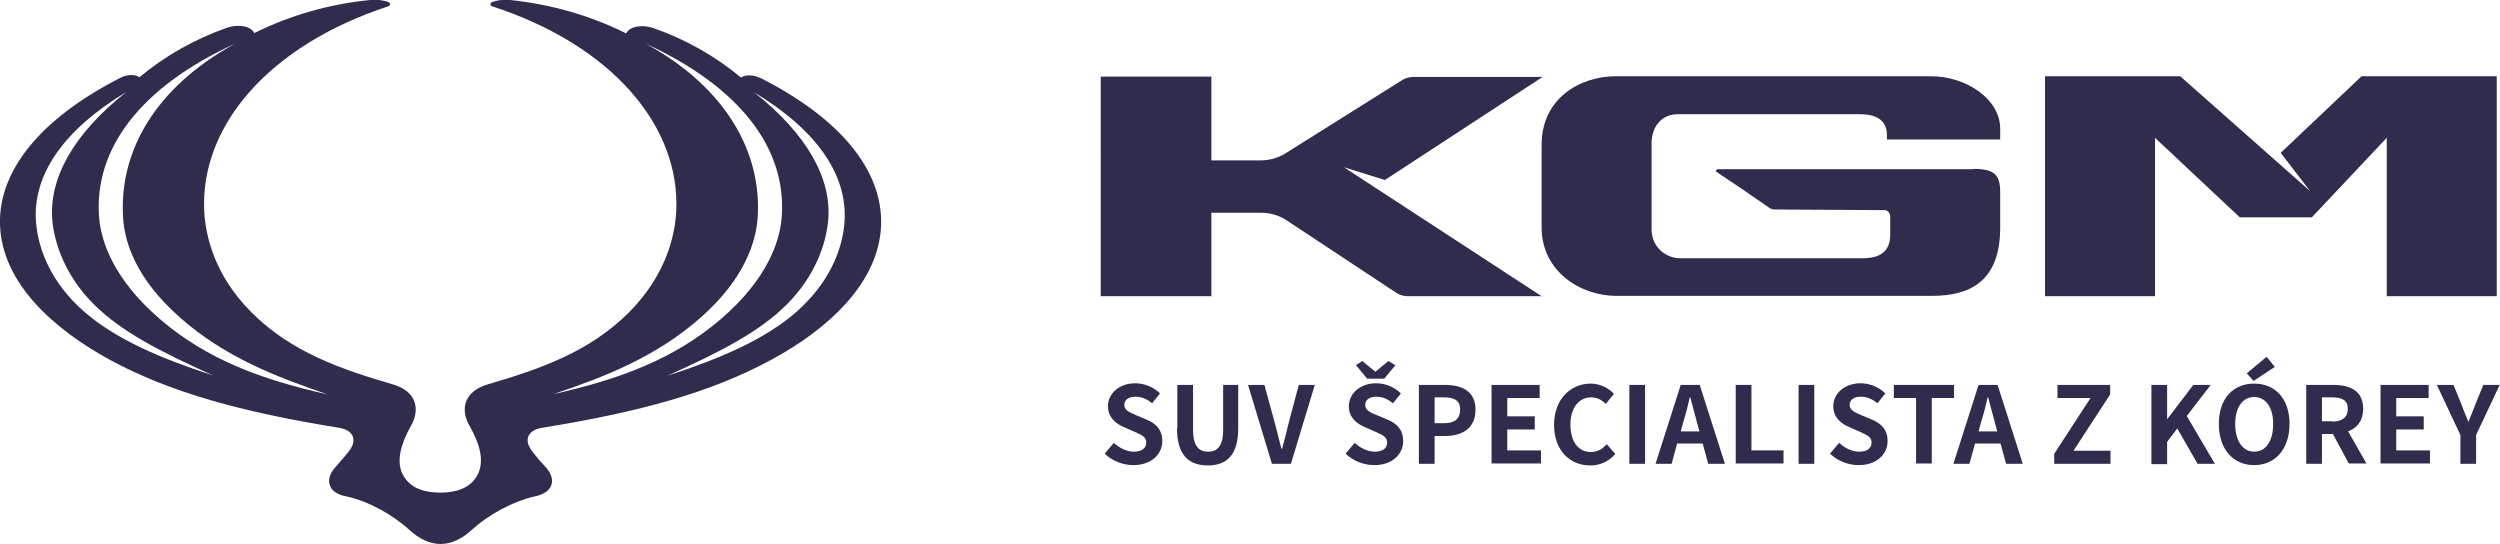
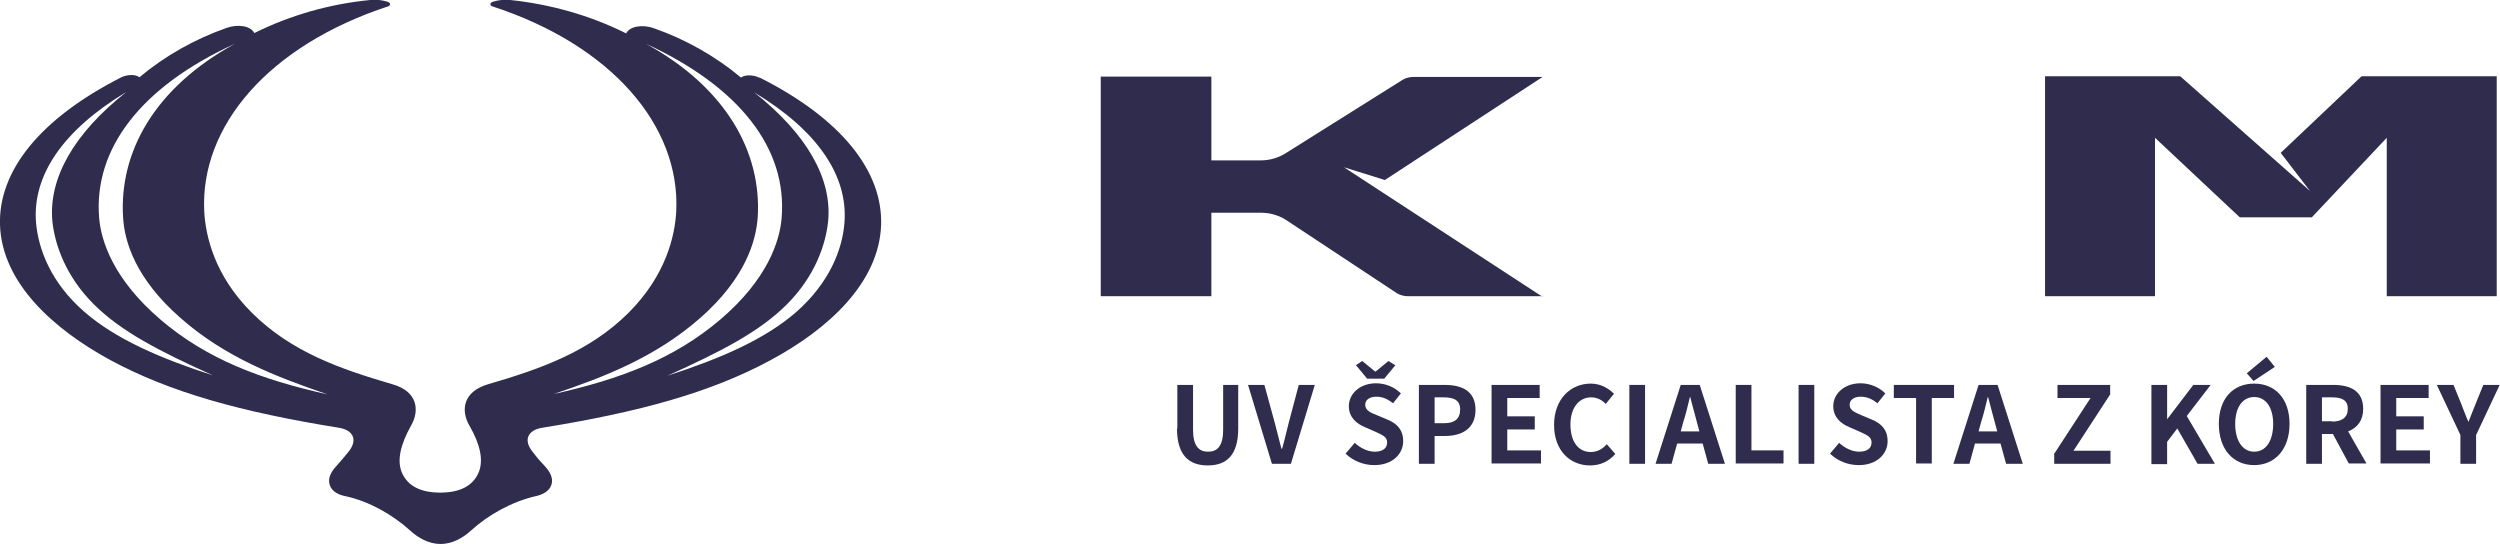
<svg xmlns="http://www.w3.org/2000/svg" id="Vrstva_2" data-name="Vrstva 2" viewBox="0 0 76.38 16.63">
  <defs>
    <style>
      .cls-1 {
        fill: #2f2c4d;
      }
    </style>
  </defs>
  <g id="Vrstva_1-2" data-name="Vrstva 1">
    <g>
      <path class="cls-1" d="M25.8,6.8c-.06.82-.46,1.84-1.47,2.73-.95.83-2.3,1.42-3.94,1.95,1.64-.74,2.81-1.34,3.65-2.18.88-.88,1.19-1.86,1.26-2.53.13-1.3-.64-2.67-2.26-3.95,1.94,1.17,2.87,2.55,2.76,3.98M21.4,9.71c1.37-1.21,1.7-2.34,1.75-3.08.12-1.96-.95-3.95-3.43-5.3,2.89,1.33,4.34,3.22,4.16,5.34-.06.7-.43,1.86-1.87,3.09-1.41,1.2-3.04,1.82-5.1,2.28,1.55-.52,3.13-1.13,4.5-2.34M4.9,9.76c-1.44-1.23-1.81-2.4-1.87-3.09-.18-2.12,1.27-4.02,4.16-5.34-2.48,1.35-3.55,3.33-3.43,5.3.04.74.37,1.87,1.75,3.08,1.37,1.21,2.95,1.81,4.5,2.34-2.06-.46-3.69-1.08-5.1-2.28M2.57,9.52c-1.01-.88-1.4-1.9-1.47-2.73-.11-1.43.82-2.81,2.76-3.98-1.62,1.28-2.38,2.65-2.26,3.95.07.67.38,1.65,1.26,2.53.84.84,2.01,1.44,3.65,2.18-1.64-.53-2.99-1.12-3.94-1.95M23.19,2.37c-.16-.08-.42-.1-.55,0-.79-.66-1.7-1.17-2.67-1.51-.34-.12-.73-.06-.84.16C18.03.47,16.82.13,15.59,0c-.18-.02-.35,0-.52.05-.13.04-.09.12-.04.14,3.66,1.19,5.76,3.66,5.63,6.27-.04.73-.3,1.94-1.46,3.1-1.2,1.19-2.68,1.71-4.29,2.18-.78.23-.83.81-.57,1.26.34.59.43,1.06.29,1.42-.18.44-.6.63-1.18.63s-1-.19-1.18-.63c-.14-.36-.04-.83.29-1.42.26-.45.21-1.04-.57-1.26-1.61-.47-3.09-.99-4.29-2.18-1.16-1.15-1.42-2.37-1.46-3.1-.13-2.61,1.97-5.07,5.63-6.27.05-.02.09-.1-.04-.14-.17-.05-.34-.07-.52-.05-1.23.12-2.43.46-3.54,1.01-.11-.22-.5-.28-.84-.16-.97.34-1.88.85-2.67,1.51-.13-.1-.38-.08-.55,0C1.21,3.63-.05,5.23,0,6.87c.06,1.78,1.64,3.19,3.37,4.13,1.83.99,4.01,1.59,6.99,2.07.43.07.58.37.29.73-.11.13-.21.26-.33.39-.14.15-.32.36-.25.61.07.25.33.33.49.36.73.16,1.44.57,1.96,1.04.27.25.6.42.94.42s.67-.17.94-.42c.52-.47,1.23-.87,1.96-1.04.15-.03.42-.12.49-.36.07-.25-.11-.46-.25-.61-.13-.13-.23-.26-.33-.39-.29-.36-.14-.66.29-.73,2.98-.48,5.16-1.08,6.99-2.07,1.73-.93,3.31-2.35,3.37-4.13.05-1.64-1.21-3.24-3.71-4.5" />
-       <path class="cls-1" d="M60.29,5.17h-7.83s-.06.06-.02.08l.85.57.78.54s.08.04.12.04l3.39.02c.09,0,.17.09.17.2v.55c0,.54-.34.72-.85.72h-5.57c-.41,0-.84-.31-.87-.83v-2.74c.03-.54.38-.83.79-.83h5.57c.56,0,.83.22.83.64v.13h3.46v-.33c0-.91-1.05-1.6-2.11-1.6h-9.64c-1.08,0-2.26.67-2.26,2.09v2.53c0,1.35,1.2,2.09,2.28,2.09h9.64c1.19,0,2.09-.46,2.09-2.09v-1.07h0c0-.52-.15-.72-.82-.72" />
      <path class="cls-1" d="M47.12,9.05h-4.1c-.12,0-.24-.03-.34-.09l-3.42-2.26c-.22-.13-.47-.2-.73-.2h-1.52v2.55h-3.38V2.34h3.38v2.56h1.51c.26,0,.51-.07.73-.2l3.6-2.26c.1-.06.22-.09.34-.09h3.94l-4.82,3.15-1.25-.39,6.07,3.96Z" />
      <polygon class="cls-1" points="66.61 2.33 62.48 2.33 62.48 9.05 65.84 9.05 65.84 4.21 68.43 6.64 70.63 6.64 72.92 4.21 72.92 9.05 76.28 9.05 76.28 2.33 72.15 2.33 69.68 4.67 70.58 5.84 66.61 2.33" />
      <g>
-         <path class="cls-1" d="M33.75,13.86l.28-.33c.17.16.4.27.61.27.25,0,.38-.11.38-.28,0-.18-.15-.23-.36-.33l-.32-.14c-.24-.1-.49-.29-.49-.64,0-.39.35-.7.83-.7.28,0,.56.11.76.31l-.24.3c-.15-.12-.31-.2-.51-.2s-.34.09-.34.25c0,.17.17.23.37.32l.31.13c.29.12.48.31.48.66,0,.39-.33.73-.88.73-.32,0-.64-.12-.88-.35Z" />
        <path class="cls-1" d="M35.97,13.09v-1.33h.48v1.37c0,.5.18.67.46.67s.46-.17.46-.67v-1.37h.46v1.33c0,.8-.34,1.13-.93,1.13s-.94-.33-.94-1.13Z" />
        <path class="cls-1" d="M38.12,11.76h.51l.32,1.17c.07.27.13.51.2.78h.02c.08-.27.13-.51.2-.78l.31-1.17h.49l-.73,2.41h-.58l-.73-2.41Z" />
        <path class="cls-1" d="M41.11,13.86l.28-.33c.17.16.4.27.61.27.25,0,.38-.11.38-.28,0-.18-.15-.23-.36-.33l-.32-.14c-.24-.1-.49-.29-.49-.64,0-.39.35-.7.83-.7.28,0,.56.11.76.31l-.24.3c-.15-.12-.31-.2-.51-.2s-.34.09-.34.25c0,.17.17.24.37.32l.31.13c.29.12.48.31.48.66,0,.39-.33.73-.88.73-.32,0-.64-.12-.88-.35ZM41.42,11.16l.2-.13.39.32h.02l.39-.32.21.13-.34.41h-.52l-.34-.41Z" />
        <path class="cls-1" d="M43.35,11.76h.79c.53,0,.94.19.94.76s-.41.8-.93.8h-.32v.85h-.48v-2.41ZM44.12,12.93c.33,0,.49-.14.49-.42s-.18-.37-.51-.37h-.27v.79h.29Z" />
        <path class="cls-1" d="M45.56,11.76h1.48v.4h-.99v.56h.84v.4h-.84v.64h1.03v.4h-1.51v-2.41Z" />
        <path class="cls-1" d="M47.48,12.98c0-.79.51-1.26,1.12-1.26.31,0,.55.15.71.31l-.25.31c-.12-.12-.26-.2-.45-.2-.36,0-.63.31-.63.83s.24.84.62.84c.21,0,.37-.1.49-.24l.26.3c-.2.23-.46.35-.77.35-.6,0-1.1-.44-1.1-1.24Z" />
        <path class="cls-1" d="M49.78,11.76h.48v2.41h-.48v-2.41Z" />
        <path class="cls-1" d="M51.36,11.76h.57l.77,2.41h-.51l-.17-.62h-.78l-.17.62h-.49l.77-2.41ZM51.92,13.18l-.07-.26c-.07-.25-.14-.53-.21-.79h-.01c-.06.26-.13.54-.21.79l-.07.26h.57Z" />
        <path class="cls-1" d="M53.03,11.76h.48v2h.98v.4h-1.46v-2.41Z" />
        <path class="cls-1" d="M54.95,11.76h.48v2.41h-.48v-2.41Z" />
-         <path class="cls-1" d="M55.91,13.86l.28-.33c.17.16.4.27.61.27.25,0,.38-.11.38-.28,0-.18-.15-.23-.36-.33l-.32-.14c-.24-.1-.49-.29-.49-.64,0-.39.35-.7.83-.7.28,0,.56.11.76.31l-.24.3c-.15-.12-.31-.2-.51-.2s-.34.09-.34.25c0,.17.17.23.37.32l.31.13c.29.12.48.31.48.66,0,.39-.33.73-.88.73-.32,0-.64-.12-.88-.35Z" />
+         <path class="cls-1" d="M55.91,13.86l.28-.33c.17.16.4.27.61.27.25,0,.38-.11.38-.28,0-.18-.15-.23-.36-.33l-.32-.14c-.24-.1-.49-.29-.49-.64,0-.39.35-.7.83-.7.28,0,.56.11.76.31l-.24.3c-.15-.12-.31-.2-.51-.2s-.34.09-.34.25c0,.17.17.23.37.32l.31.13c.29.12.48.31.48.66,0,.39-.33.73-.88.73-.32,0-.64-.12-.88-.35" />
        <path class="cls-1" d="M58.54,12.16h-.68v-.4h1.84v.4h-.68v2h-.48v-2Z" />
        <path class="cls-1" d="M60.46,11.76h.57l.77,2.41h-.51l-.17-.62h-.78l-.17.62h-.49l.77-2.41ZM61.02,13.18l-.07-.26c-.07-.25-.14-.53-.21-.79h-.01c-.06.26-.13.54-.21.79l-.07.26h.57Z" />
        <path class="cls-1" d="M62.75,13.88l1.12-1.72h-1.01v-.4h1.61v.29l-1.12,1.72h1.13v.4h-1.72v-.29Z" />
        <path class="cls-1" d="M65.73,11.76h.48v1.05h0l.8-1.05h.53l-.73.95.86,1.46h-.53l-.62-1.08-.31.41v.68h-.48v-2.41Z" />
        <path class="cls-1" d="M67.79,12.95c0-.78.44-1.23,1.08-1.23s1.08.46,1.08,1.23-.44,1.26-1.08,1.26-1.08-.48-1.08-1.26ZM69.45,12.95c0-.51-.23-.82-.58-.82s-.58.31-.58.82.22.85.58.85.58-.33.58-.85ZM68.65,11.4l.6-.5.25.31-.65.43-.21-.24Z" />
        <path class="cls-1" d="M71.27,13.26h-.33v.91h-.48v-2.41h.83c.51,0,.91.18.91.73,0,.36-.18.58-.46.69l.56.98h-.54l-.49-.91ZM71.25,12.88c.31,0,.48-.13.48-.39s-.17-.35-.48-.35h-.31v.73h.31Z" />
        <path class="cls-1" d="M72.72,11.76h1.48v.4h-.99v.56h.84v.4h-.84v.64h1.03v.4h-1.51v-2.41Z" />
        <path class="cls-1" d="M75.17,13.29l-.72-1.53h.51l.24.59c.07.18.13.35.21.53h.01l.21-.53.24-.59h.5l-.72,1.53v.88h-.48v-.88Z" />
      </g>
    </g>
  </g>
</svg>